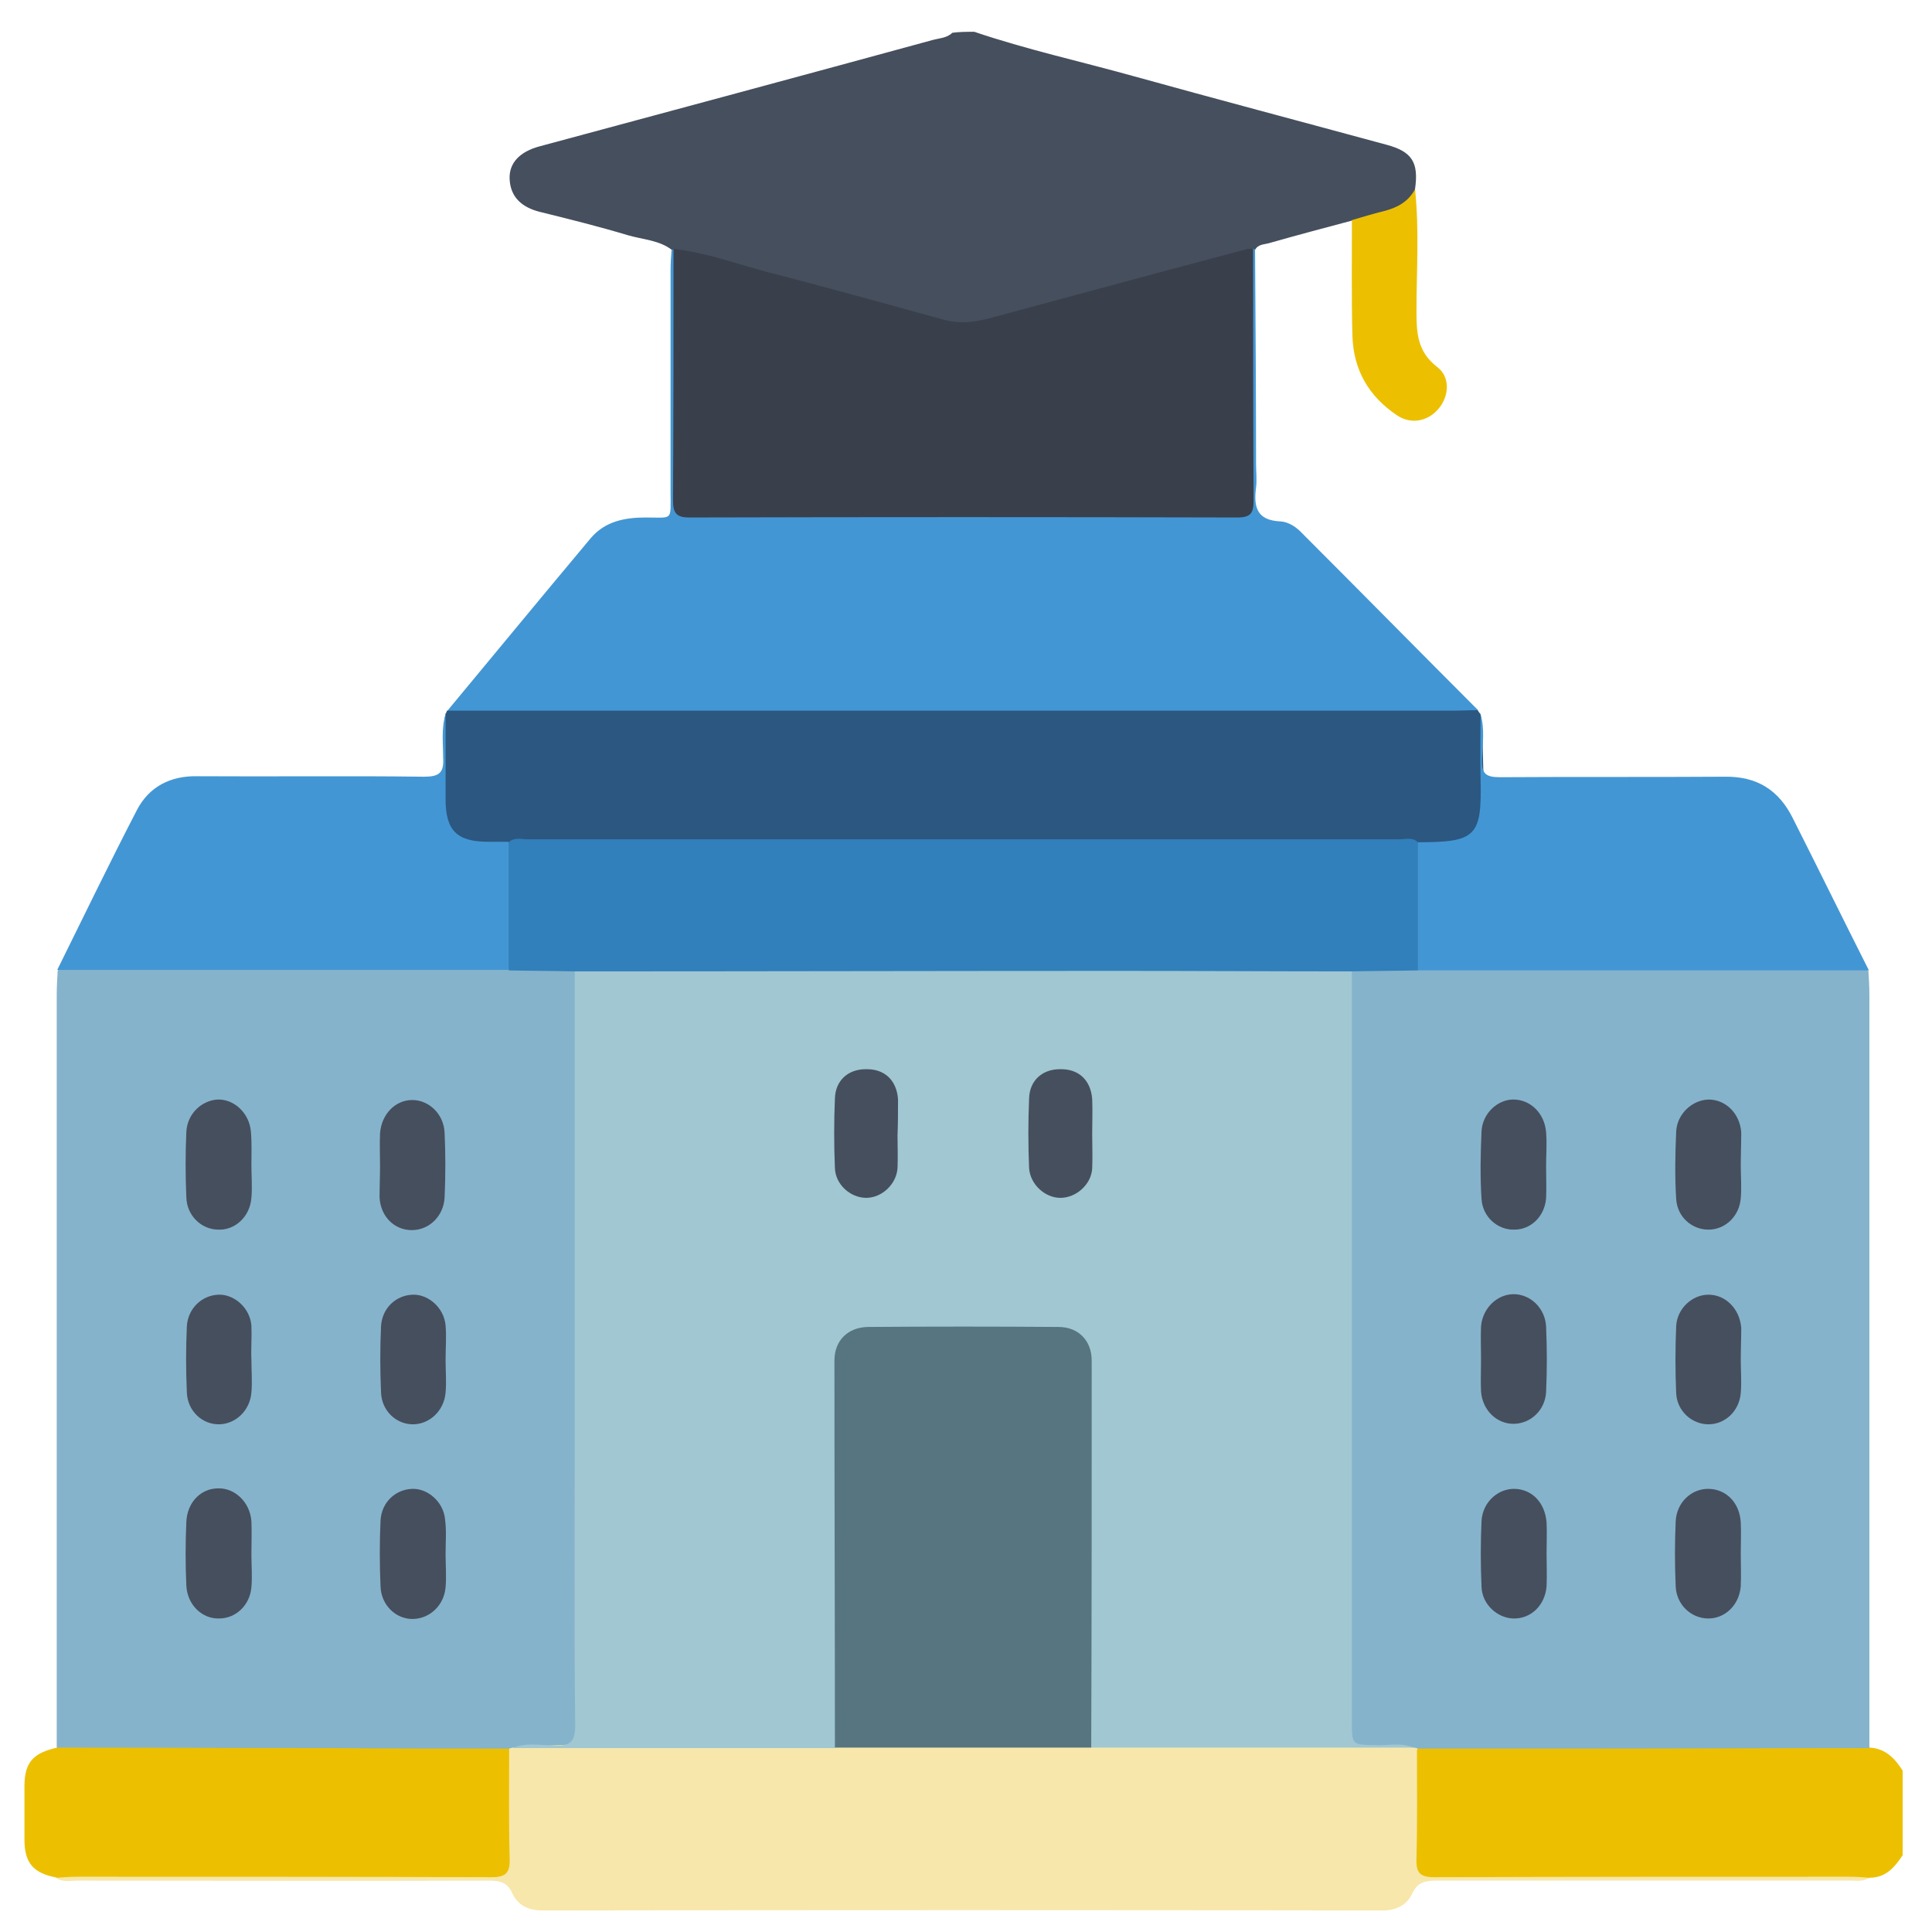
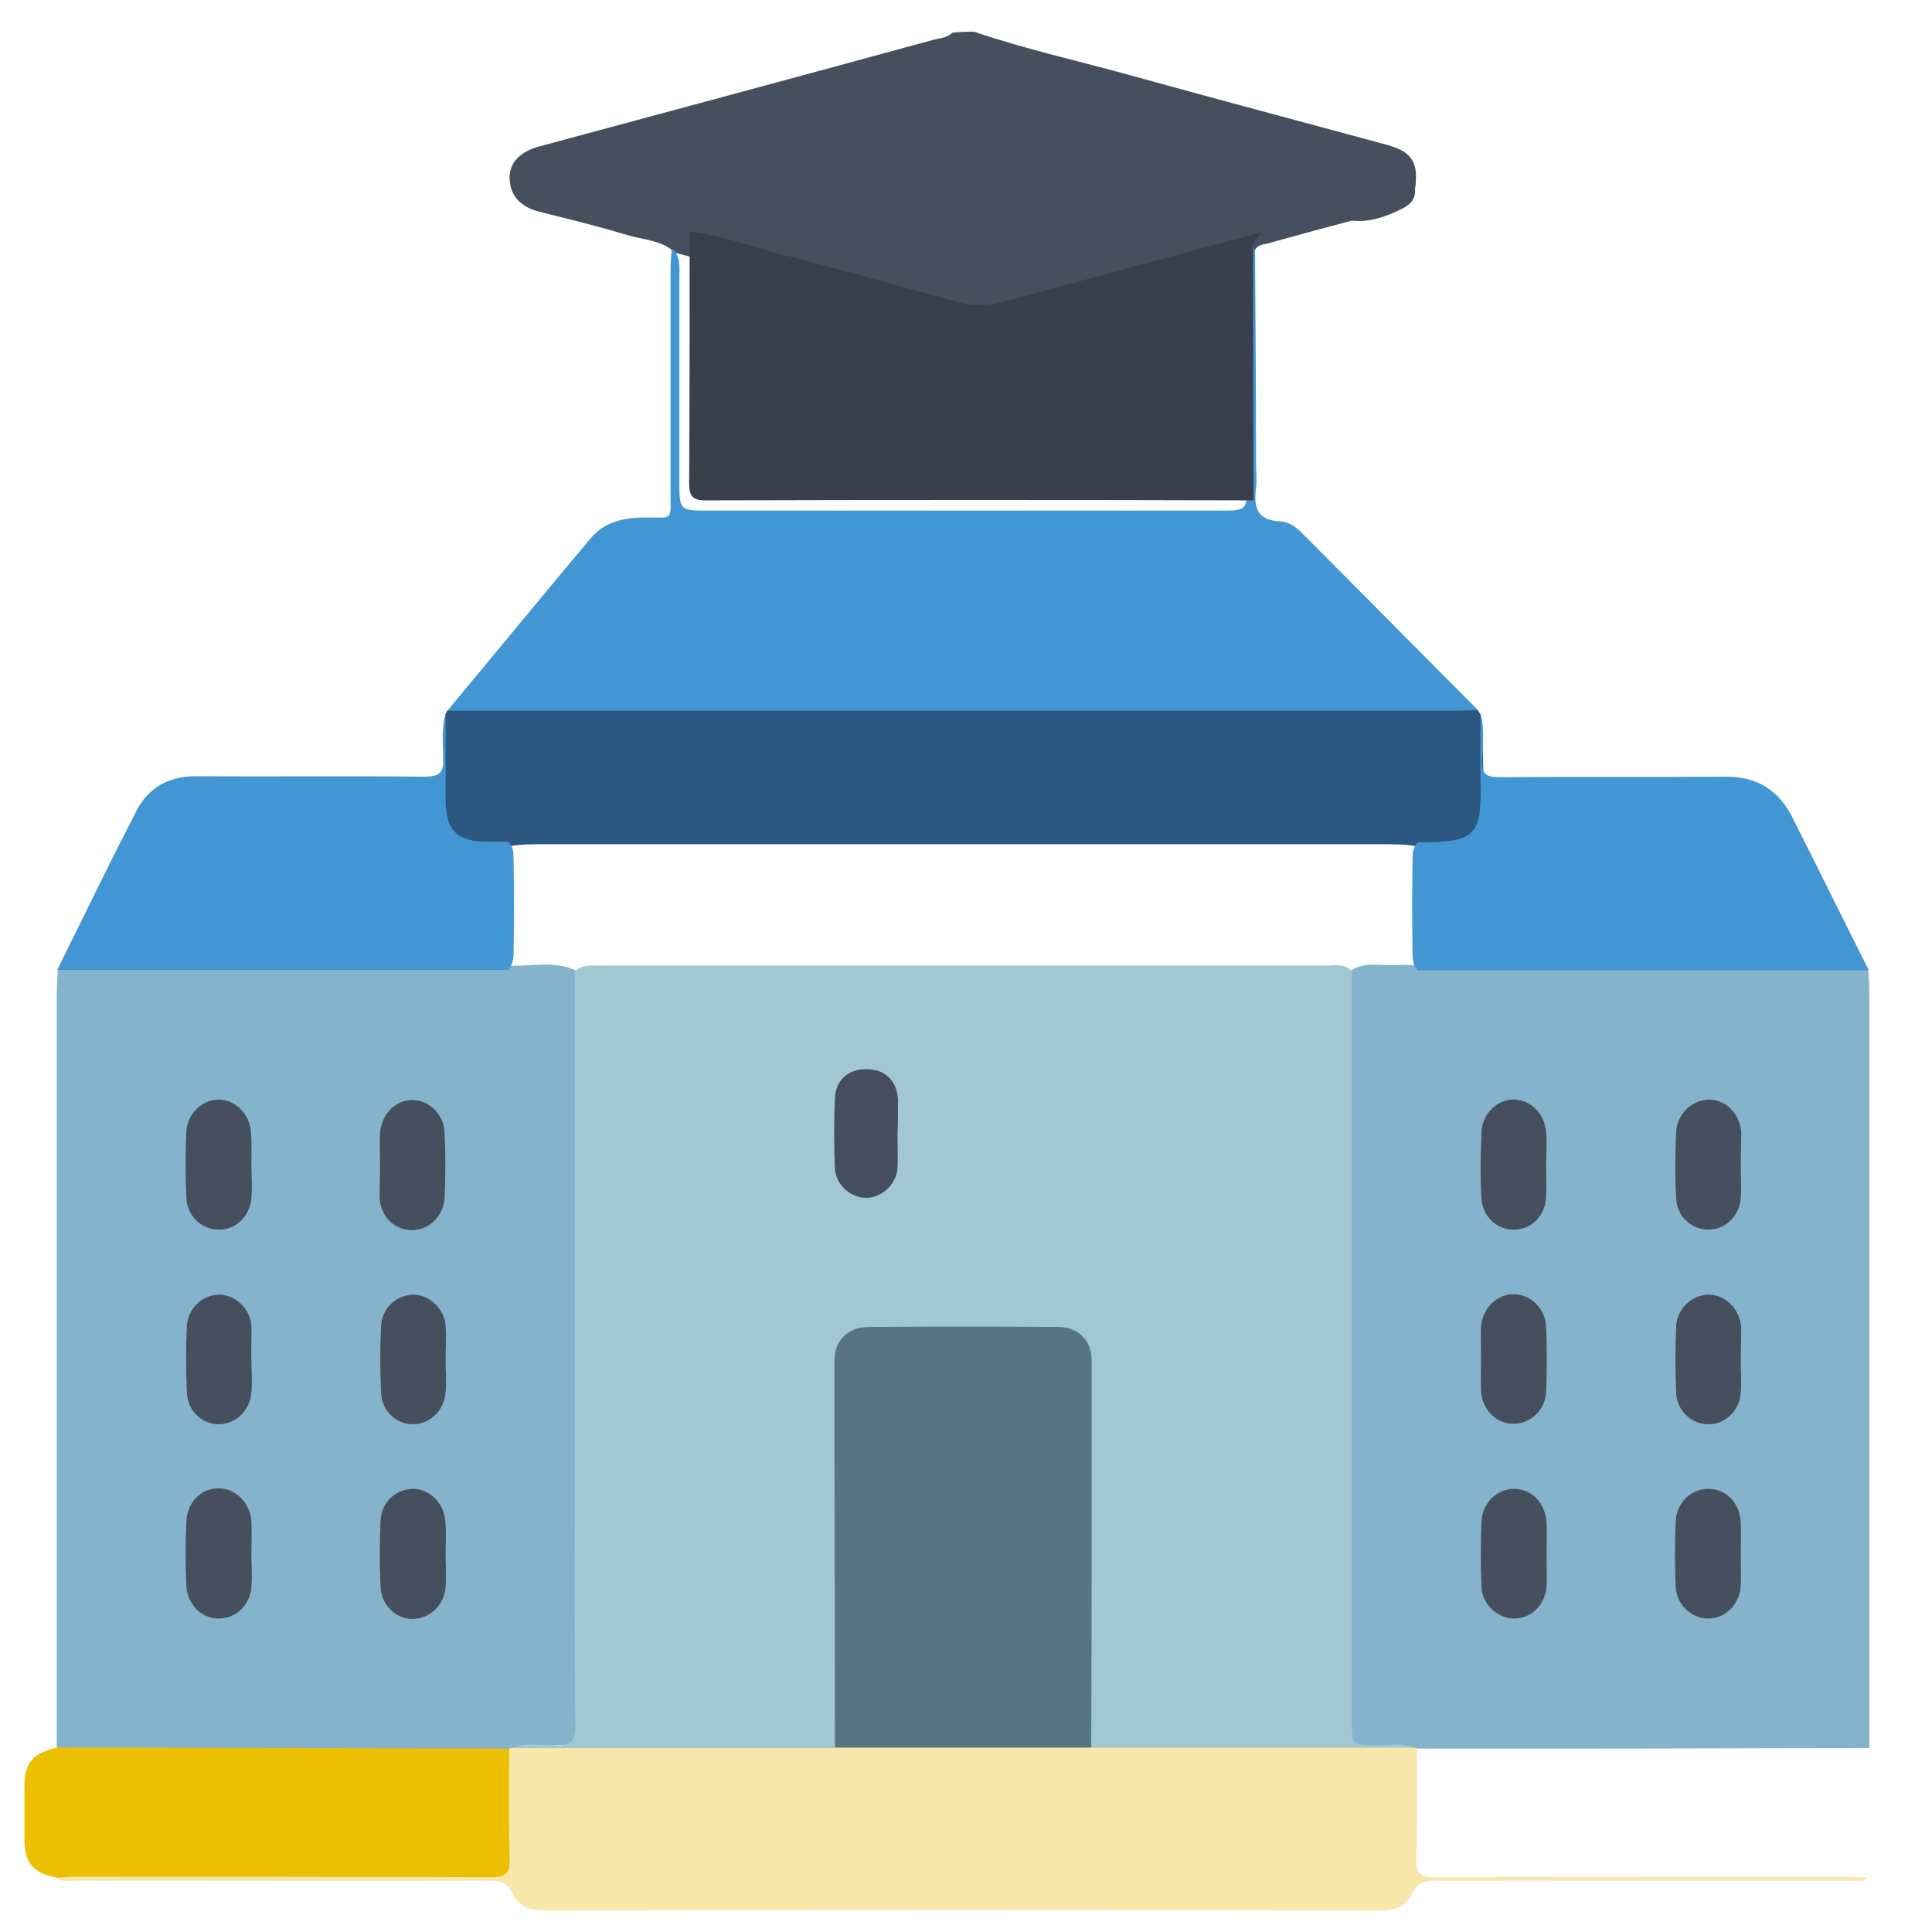
<svg xmlns="http://www.w3.org/2000/svg" version="1.1" id="Layer_1" x="0px" y="0px" width="395px" height="395px" viewBox="0 0 395 395" style="enable-background:new 0 0 395 395;" xml:space="preserve">
  <style type="text/css">
	.st0{fill:#464F5E;}
	.st1{fill:#ECC000;}
	.st2{fill:#85B3CB;}
	.st3{fill:#4396D4;}
	.st4{fill:#F7E7AA;}
	.st5{fill:#2B5781;}
	.st6{fill:#ECC001;}
	.st7{fill:#393F4B;}
	.st8{fill:#A0C7D2;}
	.st9{fill:#317FBB;}
	.st10{fill:#567580;}
</style>
  <g>
    <path class="st0" d="M199.2,6.5c10.6,3.6,21.5,6,32.3,9c17.3,4.8,34.7,9.4,52,14.1c5.2,1.4,6.6,3.6,5.8,9.1c0.2,2.1-1.2,3.3-2.7,4   c-3.2,1.6-6.5,2.8-10.2,2.4c-5.6,1.5-11.3,3-16.9,4.6c-1,0.3-2.3,0.2-2.9,1.4c-0.3,0.3-0.6,0.5-1,0.7c-17.9,5-36,9.6-53.9,14.5   c-2.9,0.8-5.9,0.8-8.9,0.1c-18.1-4.9-36.2-9.7-54.3-14.6c-0.4-0.1-0.7-0.3-1-0.6c-2.6-2.1-6-2.2-9.1-3.1c-6-1.8-12-3.3-18.1-4.8   c-3.5-0.9-5.9-2.9-6.1-6.6c-0.2-3.3,2-5.7,6.2-6.8c26.7-7.2,53.5-14.4,80.2-21.7c1.4-0.4,3-0.4,4.1-1.5   C196.2,6.5,197.7,6.5,199.2,6.5z" />
-     <path class="st1" d="M382.3,357.3c3.2,0.2,5.1,2.2,6.7,4.7c0,5.8,0,11.5,0,17.3c-1.6,2.4-3.4,4.6-6.7,4.6c-1.1,0.4-2.2,0.2-3.3,0.2   c-28.4,0-56.7,0-85.1,0c-4.5,0-4.9-0.3-5-4.8c-0.1-5.9-0.1-11.7,0-17.6c0-1.5,0-3,1-4.3c1.6-1.3,3.5-1.1,5.4-1.1   c27.4,0,54.7,0,82.1,0C379,356.3,380.7,356.2,382.3,357.3z" />
    <path class="st2" d="M11.6,357.3c0-51.3,0-102.7,0-154c0-1.6,0.1-3.2,0.2-4.9c1.3-0.9,2.7-1.1,4.3-1.1c29.2,0,58.5-0.2,87.7,0.1   c4.6,0.3,9.4-1.1,13.9,1c1.2,1.7,1,3.6,1,5.4c0,49.1,0,98.1,0,147.2c0,6.3-0.5,6.7-6.9,6.8c-2.2,0-4.5-0.3-6.7,0.4   c-0.5,0.1-1,0.2-1.5,0.2c-3,0.4-6,0.2-9,0.2c-25.6,0-51.1,0-76.7,0C15.8,358.7,13.4,359.3,11.6,357.3z" />
    <path class="st3" d="M256.2,50.9c0.1,0,0.3,0,0.4,0.1c0.1,14.6,0.2,29.2,0.2,43.8c0,1.6,0.2,3.3,0,4.9c-0.5,3.9,0.1,6.7,5,6.9   c1.7,0.1,3.3,1.2,4.5,2.5c12,12,23.9,24.1,35.9,36.1c-2,1.9-4.5,1.3-6.8,1.3c-38.1,0-76.2,0-114.3,0c-27.7,0-55.5,0-83.2,0   c-2.2,0-4.5,0.5-6.5-1.1c9.8-11.8,19.6-23.7,29.4-35.4c2.9-3.4,6.9-4.2,11.2-4.2c5.7,0,5.1,0.8,5.1-5.3c0-15.1,0-30.2,0-45.3   c0-1.4,0.1-2.7,0.2-4.1c0.1-0.1,0.2-0.1,0.4-0.1c1.5,1.7,1.2,3.8,1.2,5.7c0,14.1,0,28.2,0,42.3c0,5.1,0.2,5.4,5.2,5.4   c35.2,0,70.4,0,105.7,0c5,0,5.2-0.2,5.2-5.4c0-14.1,0-28.2,0-42.3C255,54.6,254.7,52.5,256.2,50.9z" />
    <path class="st4" d="M104.1,357.5c0.2-0.1,0.5-0.1,0.7-0.2c21.9-1.4,43.9-1.1,65.8-0.9c17.5-0.2,35-0.2,52.5,0   c21.8,0,43.6-0.4,65.4,0.3c0.5,0.2,0.9,0.4,1.2,0.8c0,7.5,0.1,15-0.1,22.5c-0.1,2.9,0.7,3.8,3.7,3.8c28.2-0.1,56.4-0.1,84.7-0.1   c1.4,0,2.7,0.1,4.1,0.2c-1.3,1-2.9,0.5-4.4,0.6c-28,0-56,0-84,0c-2.3,0-3.9,0.3-5,2.7c-1.1,2.3-3.2,3.4-6.1,3.4   c-57.2-0.1-114.5-0.1-171.7,0c-2.9,0-5-1.1-6.1-3.4c-1.1-2.5-2.7-2.7-5-2.7c-28,0.1-56,0-84,0c-1.5,0-3,0.4-4.4-0.6   c1.8-1.9,4.2-1.3,6.4-1.3c26.1,0,52.1,0,78.2,0c6.5,0,6.5,0,6.5-6.7c0-4.5,0-9,0-13.5C102.8,360.7,102.6,358.9,104.1,357.5z" />
    <path class="st5" d="M91.4,145.3c68.5,0,137,0,205.5,0c1.7,0,3.5-0.1,5.2-0.1c0.2,0.3,0.4,0.6,0.6,0.8c0.7,5.5,0.3,11.1,0.9,16.6   c0.8,7.5-3,10.9-10.7,10.7c-1.1,0-2.2-0.1-3.3-0.3c-2.4-0.4-4.7-0.4-7.1-0.4c-57.1,0-114.1,0-171.2,0c-2.4,0-4.7,0-7.1,0.4   c-0.6,0.1-1.2,0.2-1.8,0.2c-9.9,0.6-14.1-4.3-12-14c1-4.4-0.2-8.9,0.7-13.3C91.2,145.8,91.3,145.6,91.4,145.3z" />
    <path class="st3" d="M91.1,146c0,5.8,0,11.6,0,17.4c0,6.4,2.3,8.7,8.7,8.7c1.4,0,2.7,0,4.1,0c1,0.9,1.1,2.2,1.1,3.4   c0.1,6.4,0.1,12.9,0,19.3c0,1.2-0.2,2.5-1.1,3.5c-30.7,0-61.4,0-92.2,0c5.4-10.9,10.7-21.9,16.3-32.7c2.5-4.8,6.9-7,12.3-6.9   c15.5,0.1,30.9-0.1,46.4,0.1c3.1,0,4.1-0.8,3.9-3.9C90.6,152,90.2,148.9,91.1,146z" />
    <path class="st1" d="M104.1,357.5c0,7.5-0.1,15,0.1,22.5c0.1,2.9-0.8,3.8-3.7,3.8c-28.2-0.1-56.5-0.1-84.7-0.1   c-1.4,0-2.7,0.1-4.1,0.2C6.8,383,5,380.9,5,376.1c0-3.6,0-7.2,0-10.9c0-4.8,1.7-6.8,6.7-7.9c19,0,37.9,0.1,56.9,0.1   C80.4,357.5,92.3,357.5,104.1,357.5z" />
    <path class="st2" d="M289.8,357.5c-0.2-0.1-0.5-0.2-0.7-0.2c-3.4-0.4-6.7-0.3-10.1-0.2c-2.7,0.1-3.6-1.1-3.7-3.5   c-0.1-1.2-0.1-2.5-0.1-3.7c0-48.3,0-96.6,0-144.8c0-2.2-0.4-4.5,0.9-6.6c3.1-2.1,6.5-0.9,9.8-1.2c1.4-0.1,2.7,0,4.1,0.1   c26.8-0.2,53.5,0,80.3-0.1c2.4,0,4.7,0,7.1,0c1.6,0,3.2,0.2,4.6,1.2c0.1,1.6,0.2,3.2,0.2,4.9c0,51.3,0,102.7,0,154   c-19.2,0-38.4,0.1-57.7,0.1C313,357.5,301.4,357.5,289.8,357.5z" />
    <path class="st3" d="M382.1,198.4c-30.7,0-61.5,0-92.2,0c-1-1-1.1-2.2-1.1-3.5c-0.1-6.4-0.1-12.9,0-19.3c0-1.2,0.1-2.5,1.1-3.4   c12,0,13.1-1.2,12.8-13.2c-0.1-4.3,0-8.7,0-13c0.9,3.1,0.4,6.2,0.3,9.3c-0.1,2.8,0.7,3.6,3.6,3.6c15.3-0.1,30.7,0,46-0.1   c6.6-0.1,11.1,2.7,14,8.6C371.8,177.7,376.9,188.1,382.1,198.4z" />
-     <path class="st6" d="M276.4,45c2.1-0.6,4.3-1.3,6.4-1.8c2.8-0.7,5.1-1.9,6.5-4.5c0.9,8.3,0.3,16.6,0.3,25c0,4.4,0.2,8.2,4.2,11.3   c2.8,2.1,2.5,6.1,0.2,8.7c-2.2,2.5-5.6,3.1-8.4,1.2c-5.8-3.9-8.9-9.3-9.1-16.3C276.3,60.7,276.4,52.9,276.4,45z" />
-     <path class="st7" d="M256.2,50.9c0,17.1,0,34.2,0.1,51.4c0,2.5-0.5,3.5-3.3,3.5c-37.4-0.1-74.7-0.1-112.1,0c-2.7,0-3.3-1-3.3-3.5   c0.1-17.1,0.1-34.2,0.1-51.4c6.6,0.7,12.7,3,19.1,4.7c12.1,3.1,24.2,6.5,36.3,9.8c3.6,1,7.1,0.3,10.6-0.7c17-4.6,34-9.2,51-13.7   C255.2,50.8,255.7,50.9,256.2,50.9z" />
+     <path class="st7" d="M256.2,50.9c0,17.1,0,34.2,0.1,51.4c-37.4-0.1-74.7-0.1-112.1,0c-2.7,0-3.3-1-3.3-3.5   c0.1-17.1,0.1-34.2,0.1-51.4c6.6,0.7,12.7,3,19.1,4.7c12.1,3.1,24.2,6.5,36.3,9.8c3.6,1,7.1,0.3,10.6-0.7c17-4.6,34-9.2,51-13.7   C255.2,50.8,255.7,50.9,256.2,50.9z" />
    <path class="st8" d="M276.4,198.6c0,51.1,0,102.2,0,153.4c0,4.8,0,4.7,4.9,4.8c2.6,0.1,5.2-0.6,7.7,0.5c-22,0-43.9,0-65.9,0   c-1.6-1.8-1.2-4-1.2-6.1c0-22.7,0-45.4,0-68.1c0-1.4,0-2.7,0-4.1c-0.3-4.1-2.2-6.3-6.3-6.4c-12.5-0.3-25-0.3-37.4,0   c-4.3,0.1-6.3,2.4-6.3,7.2c-0.1,11.7,0,23.5,0,35.2c0,12.2,0,24.5,0,36.7c0,1.9,0.4,4-1.2,5.7c-22,0-43.9,0-65.9,0   c2.8-1.2,5.7-0.6,8.5-0.5c3.2,0.1,4.3-0.7,4.3-4.1c-0.2-17.4-0.1-34.7-0.1-52.1c0-34,0-68,0-102c1.3-1.5,3.2-1.3,4.9-1.3   c49.7,0,99.4,0,149.1,0C273.2,197.3,275.1,197.1,276.4,198.6z" />
-     <path class="st9" d="M276.4,198.6c-15.9,0-31.7-0.1-47.6-0.1c-37.1,0-74.2,0.1-111.3,0.1c-4.5-0.1-9-0.1-13.5-0.2   c0-8.7,0-17.5,0-26.2c1.2-1.1,2.6-0.6,3.9-0.6c59.4,0,118.7,0,178.1,0c1.3,0,2.8-0.5,3.9,0.6c0,8.7,0,17.5,0,26.2   C285.4,198.5,280.9,198.5,276.4,198.6z" />
    <path class="st0" d="M77.7,238.4c0-2.2-0.1-4.5,0-6.7c0.3-3.9,3.1-6.8,6.6-6.8c3.4,0,6.5,2.9,6.6,6.8c0.2,4.3,0.2,8.7,0,13.1   c-0.2,3.9-3.2,6.7-6.7,6.7c-3.6,0-6.4-2.8-6.6-6.7C77.6,242.6,77.7,240.5,77.7,238.4z" />
    <path class="st0" d="M91.1,278c0,2.2,0.2,4.5,0,6.7c-0.3,3.7-3.2,6.4-6.5,6.5c-3.5,0.1-6.6-2.7-6.7-6.6c-0.2-4.5-0.2-9,0-13.4   c0.2-3.8,3.1-6.4,6.5-6.5c3.2-0.1,6.4,2.7,6.7,6.3C91.3,273.3,91.1,275.7,91.1,278C91.1,278,91.1,278,91.1,278z" />
    <path class="st0" d="M51.4,317.8c0,2.2,0.2,4.5,0,6.7c-0.3,3.7-3.2,6.4-6.6,6.4c-3.5,0.1-6.5-2.8-6.7-6.7c-0.2-4.3-0.2-8.7,0-13.1   c0.2-4,3-6.8,6.5-6.8c3.4-0.1,6.5,2.8,6.8,6.7C51.5,313.3,51.4,315.5,51.4,317.8z" />
    <path class="st0" d="M91.1,317.8c0,2.2,0.2,4.5,0,6.7c-0.3,3.7-3.2,6.4-6.6,6.5c-3.5,0.1-6.6-2.8-6.7-6.7c-0.2-4.5-0.2-9,0-13.4   c0.2-3.8,3.1-6.4,6.5-6.5c3.2-0.1,6.4,2.7,6.7,6.3C91.3,313,91.1,315.4,91.1,317.8C91.1,317.8,91.1,317.8,91.1,317.8z" />
    <path class="st0" d="M51.4,238.2c0,2.2,0.2,4.5,0,6.7c-0.3,3.9-3.4,6.7-6.9,6.5c-3.4-0.1-6.3-2.9-6.4-6.6c-0.2-4.5-0.2-9,0-13.4   c0.2-3.7,3.1-6.4,6.4-6.6c3.4-0.1,6.5,2.8,6.8,6.6C51.5,233.7,51.4,236,51.4,238.2z" />
    <path class="st0" d="M51.4,278c0,2.2,0.2,4.5,0,6.7c-0.3,3.7-3.2,6.4-6.5,6.5c-3.5,0.1-6.6-2.7-6.7-6.6c-0.2-4.5-0.2-9,0-13.4   c0.2-3.7,3.1-6.4,6.5-6.5c3.2-0.1,6.4,2.7,6.7,6.3C51.5,273.3,51.3,275.7,51.4,278C51.3,278,51.3,278,51.4,278z" />
    <path class="st10" d="M170.7,357.3c0-26.4-0.1-52.7-0.1-79.1c0-4.1,2.7-6.8,6.8-6.9c13-0.1,26-0.1,39,0c4.1,0,6.8,2.8,6.8,6.9   c0,26.4,0,52.7-0.1,79.1C205.7,357.3,188.2,357.3,170.7,357.3z" />
    <path class="st0" d="M316.1,238.3c0,2.2,0.1,4.5,0,6.7c-0.3,3.7-3.1,6.4-6.5,6.4c-3.4,0.1-6.5-2.6-6.7-6.3c-0.3-4.6-0.2-9.2,0-13.8   c0.2-3.7,3.3-6.5,6.5-6.5c3.5,0,6.4,2.8,6.7,6.7C316.3,233.8,316.1,236.1,316.1,238.3z" />
    <path class="st0" d="M355.9,317.6c0,2.2,0.1,4.5,0,6.7c-0.3,3.9-3.3,6.7-6.8,6.6c-3.4-0.1-6.3-2.8-6.5-6.5c-0.2-4.5-0.2-9,0-13.4   c0.2-3.9,3.3-6.7,6.8-6.6c3.6,0.1,6.3,2.9,6.5,6.9C356,313.4,355.9,315.5,355.9,317.6z" />
    <path class="st0" d="M355.9,238.3c0,2.2,0.2,4.5,0,6.7c-0.3,3.7-3.2,6.4-6.6,6.4c-3.4,0-6.4-2.6-6.6-6.3c-0.3-4.6-0.2-9.2,0-13.8   c0.2-3.6,3.3-6.4,6.6-6.5c3.5,0,6.4,2.8,6.7,6.7C356,233.9,355.9,236.1,355.9,238.3C355.9,238.3,355.9,238.3,355.9,238.3z" />
    <path class="st0" d="M302.8,277.9c0-2.2-0.1-4.5,0-6.7c0.3-3.7,3.2-6.5,6.5-6.6c3.5-0.1,6.6,2.8,6.8,6.6c0.2,4.5,0.2,9,0,13.4   c-0.2,3.7-3.1,6.4-6.5,6.5c-3.5,0.1-6.5-2.7-6.8-6.6C302.7,282.4,302.8,280.2,302.8,277.9z" />
    <path class="st0" d="M355.9,278.1c0,2.2,0.2,4.5,0,6.7c-0.3,3.7-3.2,6.4-6.6,6.4c-3.4,0-6.4-2.7-6.6-6.3c-0.2-4.6-0.2-9.2,0-13.8   c0.2-3.6,3.3-6.4,6.6-6.4c3.5,0,6.4,2.9,6.7,6.8C356,273.6,355.9,275.9,355.9,278.1C355.9,278.1,355.9,278.1,355.9,278.1z" />
    <path class="st0" d="M316.2,317.6c0,2.2,0.1,4.5,0,6.7c-0.3,3.9-3.2,6.7-6.8,6.6c-3.3-0.1-6.4-2.9-6.5-6.5c-0.2-4.5-0.2-9,0-13.4   c0.2-3.9,3.4-6.7,6.8-6.6c3.6,0.1,6.2,2.9,6.5,6.9C316.3,313.4,316.2,315.5,316.2,317.6z" />
    <path class="st0" d="M183.5,232.1c0,2.2,0.1,4.5,0,6.7c-0.2,3.3-3.2,6.1-6.4,6.1c-3.2,0-6.3-2.7-6.4-6.1c-0.2-4.7-0.2-9.5,0-14.2   c0.1-3.7,2.7-6,6.3-6c3.8-0.1,6.3,2.2,6.6,6.1c0,0.2,0,0.5,0,0.7C183.6,227.6,183.6,229.9,183.5,232.1   C183.6,232.1,183.5,232.1,183.5,232.1z" />
-     <path class="st0" d="M223.3,231.8c0,2.4,0.1,4.7,0,7.1c-0.2,3.3-3.3,6-6.5,6c-3.2,0-6.2-2.8-6.4-6.1c-0.2-4.7-0.2-9.5,0-14.2   c0.1-3.7,2.7-6,6.3-6c3.8-0.1,6.3,2.2,6.6,6.1C223.4,227,223.3,229.4,223.3,231.8C223.3,231.8,223.3,231.8,223.3,231.8z" />
  </g>
</svg>